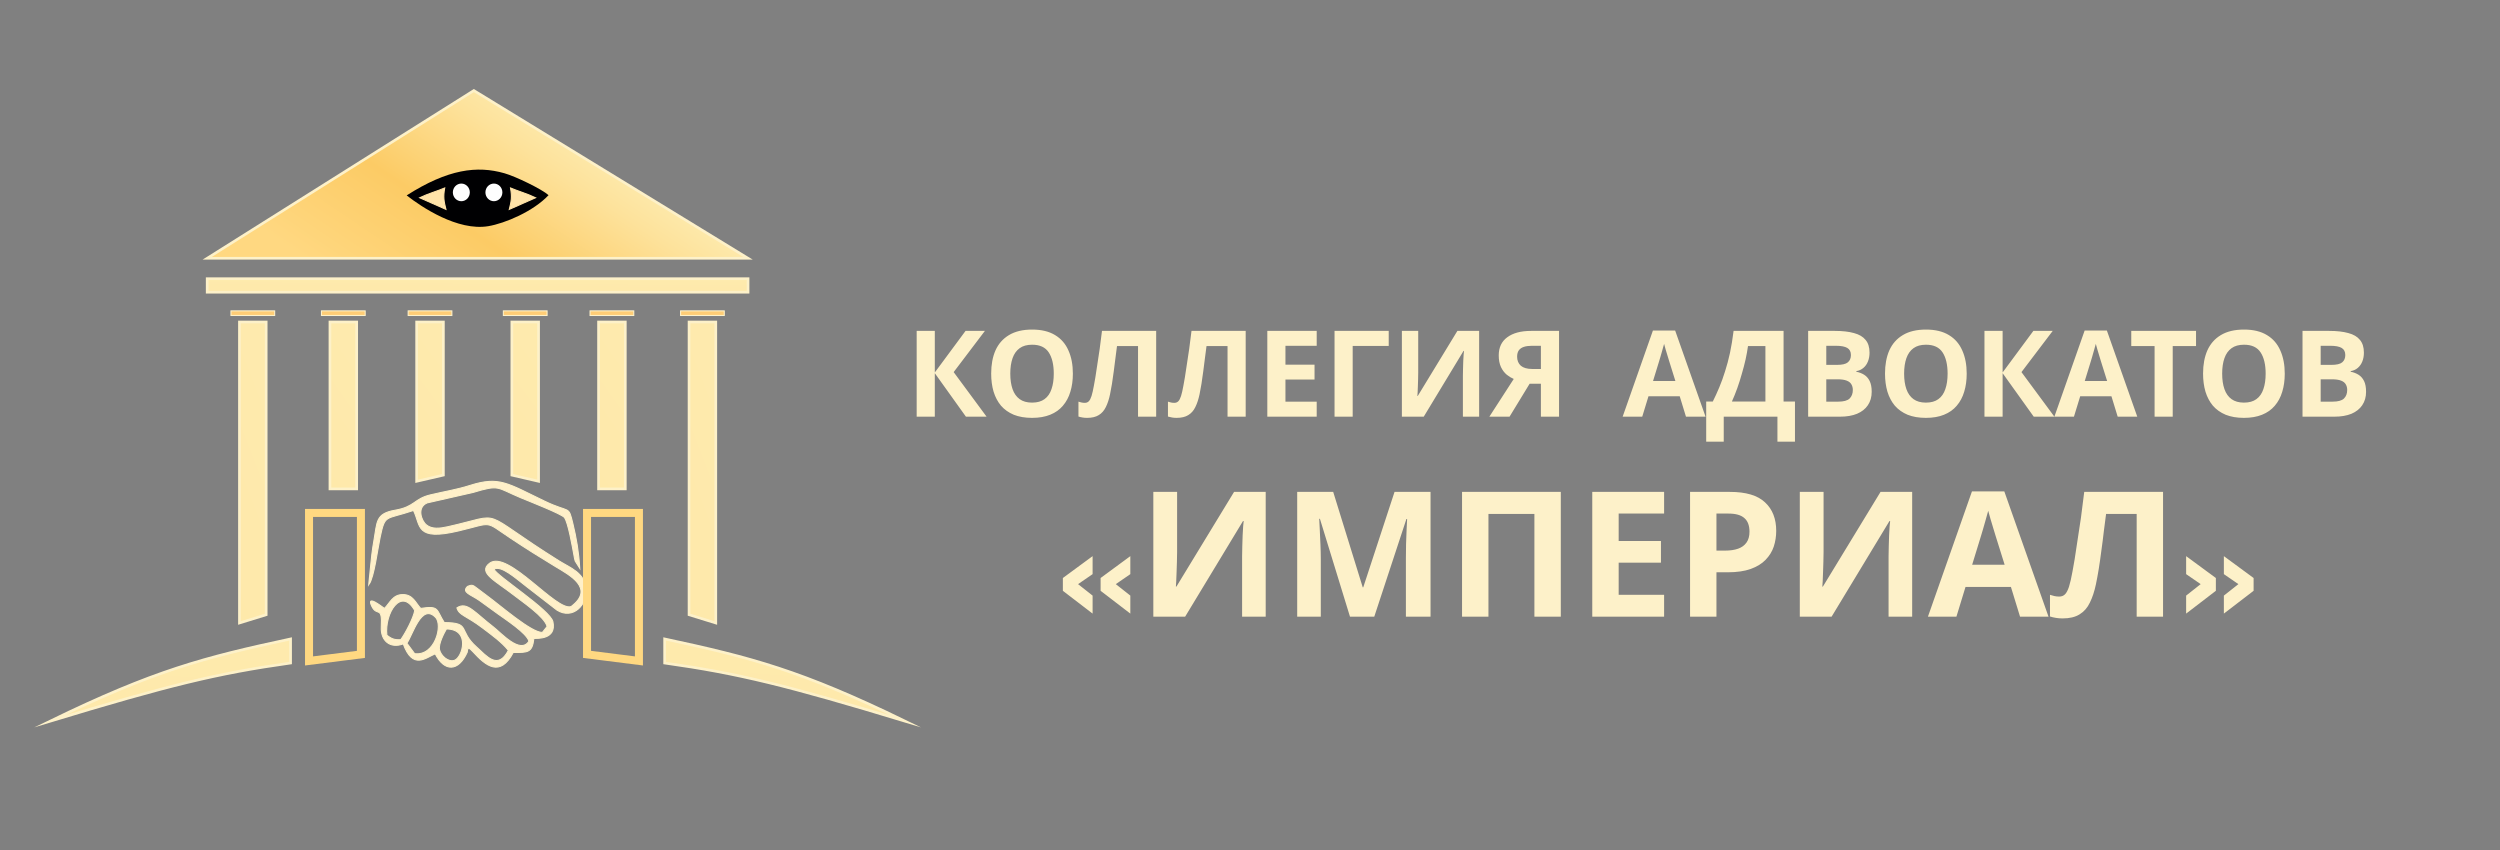
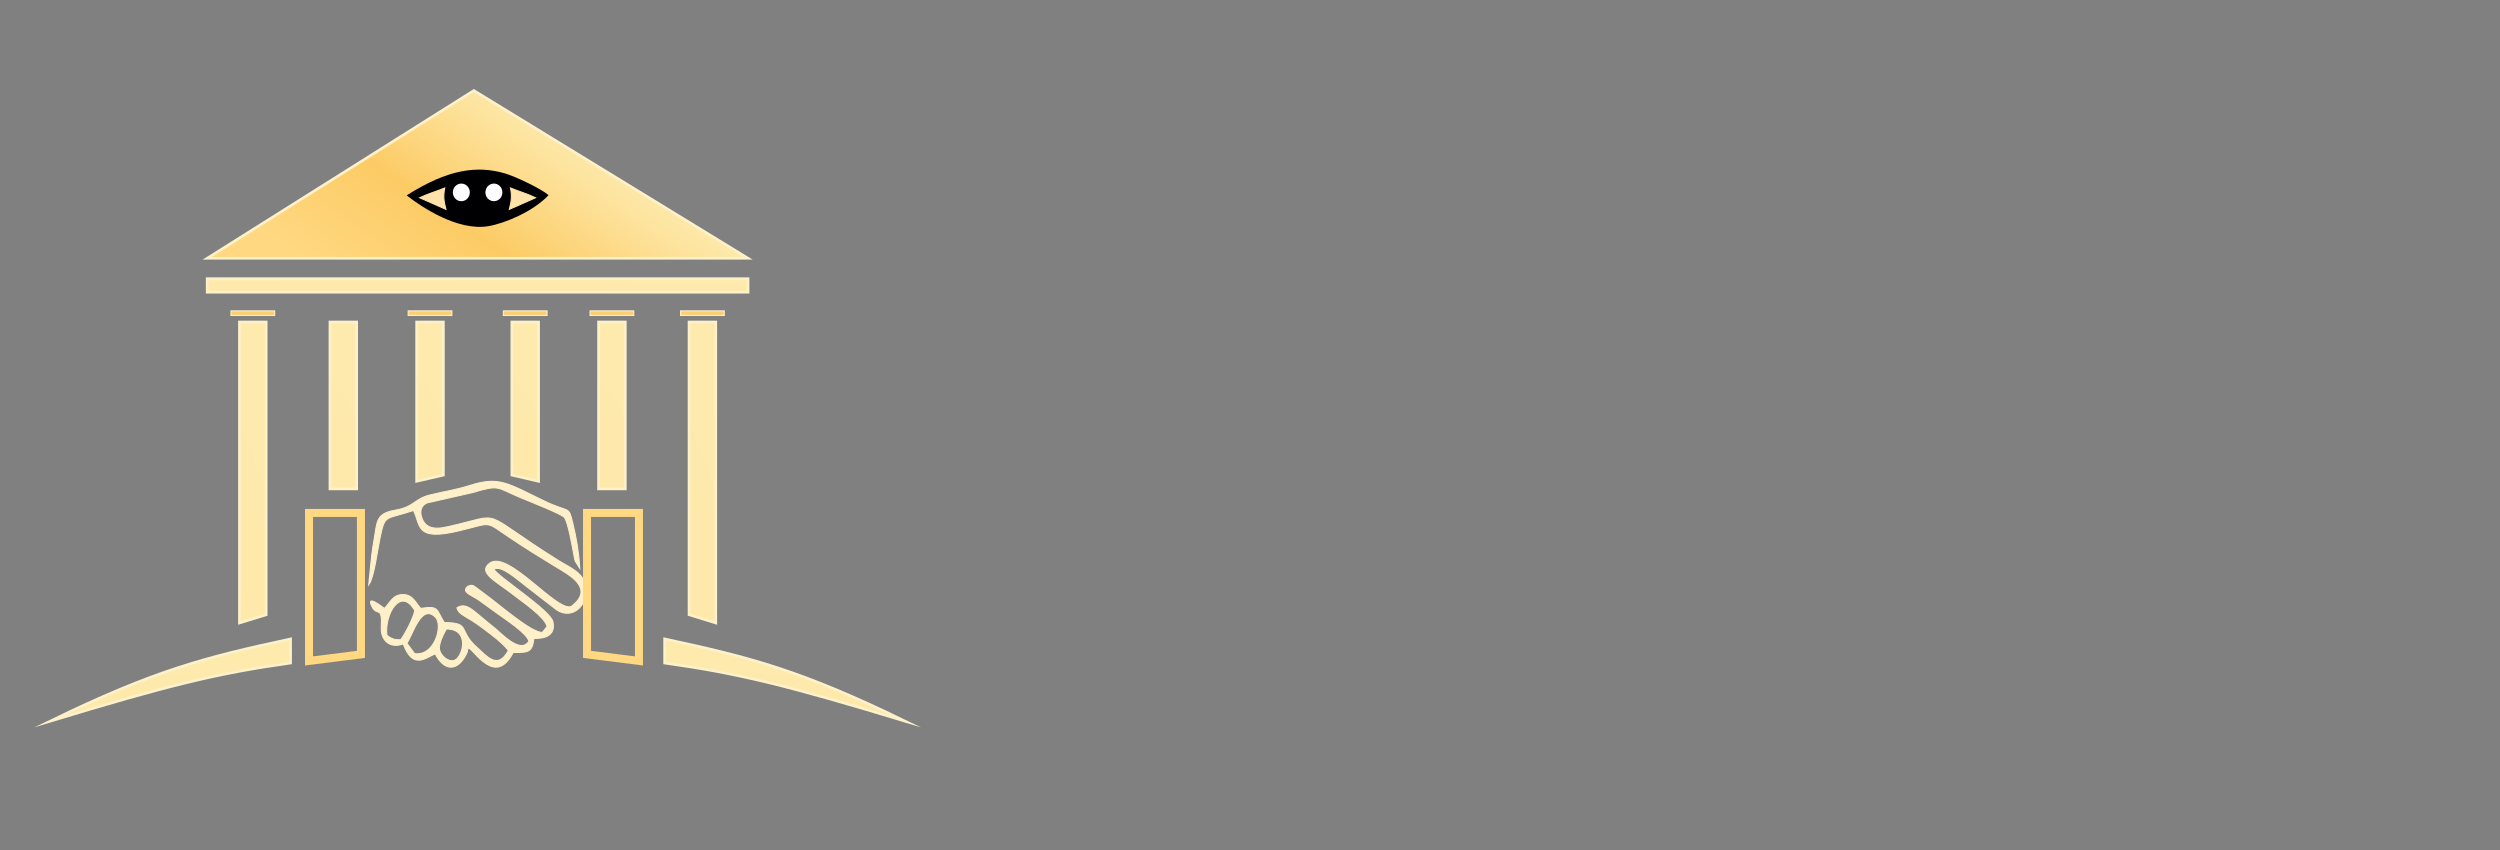
<svg xmlns="http://www.w3.org/2000/svg" width="150" height="51" viewBox="0 0 150 51" fill="none">
  <rect x="0" y="0" width="150" height="51" fill="#808080" stroke="none" />
  <g clip-path="url(#clip0_72_2)">
    <path fill-rule="evenodd" clip-rule="evenodd" d="M26.785 37.738C28.252 37.741 27.75 39.474 27.255 39.624C26.872 39.741 26.444 39.323 26.372 38.983C26.296 38.626 26.653 37.971 26.785 37.738ZM24.879 39.221L24.412 38.591C24.762 38.109 25.283 36.166 26.132 37.04C26.587 37.508 26.097 39.378 24.879 39.221ZM23.212 38.116C23.067 36.797 24.063 35.198 24.884 36.628C24.813 37.074 24.31 38.02 24.046 38.381C23.618 38.409 23.455 38.294 23.212 38.116ZM28.033 39.136C28.112 38.626 28.027 39.016 28.18 38.908L28.367 39.093C29.164 39.975 30.007 40.638 30.794 39.149C31.665 39.152 31.938 39.166 32.033 38.308C32.214 38.295 33.403 38.386 33.175 37.305C33.029 36.613 29.809 34.561 29.639 34.156C30.053 33.882 30.962 34.708 31.583 35.186L33.42 36.608C34.366 37.202 35.255 36.292 35.165 35.327C35.075 34.359 34.208 34.07 33.543 33.654C28.536 30.519 30.412 30.814 26.862 31.605C26.392 31.71 25.924 31.766 25.588 31.497C25.275 31.247 24.997 30.44 25.632 30.173L28.38 29.548C30.003 29.06 29.766 29.247 31.247 29.865C31.727 30.066 33.7 30.835 33.865 31.049C34.085 31.337 34.339 32.788 34.433 33.293C34.45 33.387 34.48 33.58 34.51 33.659L34.785 34.097C34.731 33.13 34.578 32.26 34.372 31.414C34.097 30.285 34.221 30.813 32.672 30.067C30.431 28.988 29.96 28.567 28.188 29.129C27.396 29.381 26.68 29.488 25.817 29.694C24.836 29.929 24.902 30.408 23.696 30.615C22.516 30.817 22.635 31.336 22.436 32.423C22.237 33.507 22.159 34.987 22.143 35.059C22.452 34.624 22.659 32.935 22.811 32.224C23.111 30.823 23.103 31.205 24.808 30.627C25.258 31.536 24.907 32.477 27.526 31.852C29.633 31.348 29.028 31.225 30.656 32.305C31.585 32.922 32.391 33.428 33.322 33.99C34.156 34.494 35.72 35.299 34.27 36.392C33.399 36.726 30.466 32.958 29.374 33.796C28.642 34.358 29.749 34.857 30.838 35.711C31.356 36.117 32.687 37.01 32.826 37.59L32.542 37.946C31.892 37.97 30.032 36.339 29.192 35.723C29.025 35.6 28.854 35.463 28.691 35.346C28.37 35.115 28.371 35.053 28.048 35.187C27.679 35.549 28.259 35.67 28.773 36.035C29.141 36.297 29.465 36.535 29.846 36.812C30.321 37.157 31.613 37.993 31.736 38.474C31.215 39.283 30.071 37.976 29.592 37.608C28.458 36.736 28.019 36.069 27.414 36.473C27.558 36.938 27.95 36.914 28.969 37.689C29.574 38.149 30.084 38.513 30.504 39.021C29.865 40.238 29.193 39.354 28.595 38.821C27.462 37.812 28.288 37.367 26.657 37.354C26.159 36.573 26.378 36.327 25.243 36.505C24.936 36.181 24.783 35.667 24.158 35.674C23.56 35.68 23.393 36.18 23.068 36.505C23.018 36.487 21.913 35.583 22.318 36.395C22.626 37.012 22.947 36.302 22.877 37.62C22.833 38.438 23.404 38.931 24.195 38.633C24.768 40.21 25.546 39.463 26.113 39.228C26.665 40.312 27.5 40.312 28.033 39.136Z" fill="#FFF0C9" stroke="#FDF1C9" stroke-width="0.064" stroke-miterlimit="22.926" />
    <path fill-rule="evenodd" clip-rule="evenodd" d="M18.542 39.656V30.775H21.655V39.263L18.542 39.656Z" stroke="#FFD881" stroke-width="0.481" stroke-miterlimit="22.926" />
    <path fill-rule="evenodd" clip-rule="evenodd" d="M38.336 39.656V30.775H35.222V39.263L38.336 39.656Z" stroke="#FFD881" stroke-width="0.481" stroke-miterlimit="22.926" />
    <path fill-rule="evenodd" clip-rule="evenodd" d="M17.435 39.781V38.336C12.213 39.457 9.25 40.234 2.995 43.275C10.116 41.117 13.003 40.406 17.435 39.781Z" fill="url(#paint0_linear_72_2)" stroke="#FDF1C9" stroke-width="0.16" stroke-miterlimit="22.926" />
    <path fill-rule="evenodd" clip-rule="evenodd" d="M39.879 39.781V38.336C45.101 39.457 48.064 40.234 54.32 43.275C47.198 41.117 44.311 40.406 39.879 39.781Z" fill="url(#paint1_linear_72_2)" stroke="#FDF1C9" stroke-width="0.16" stroke-miterlimit="22.926" />
    <path d="M16.48 18.653H13.858V18.929H16.48V18.653Z" fill="#FFCD76" stroke="#FDF1C9" stroke-width="0.064" stroke-miterlimit="22.926" />
-     <path d="M21.91 18.653H19.288V18.929H21.91V18.653Z" fill="#FFCD76" stroke="#FDF1C9" stroke-width="0.064" stroke-miterlimit="22.926" />
    <path d="M27.112 18.653H24.49V18.929H27.112V18.653Z" fill="#FFCD76" stroke="#FDF1C9" stroke-width="0.064" stroke-miterlimit="22.926" />
    <path d="M43.456 18.653H40.834V18.929H43.456V18.653Z" fill="#FFCD76" stroke="#FDF1C9" stroke-width="0.064" stroke-miterlimit="22.926" />
    <path d="M38.026 18.653H35.404V18.929H38.026V18.653Z" fill="#FFCD76" stroke="#FDF1C9" stroke-width="0.064" stroke-miterlimit="22.926" />
    <path d="M32.824 18.653H30.202V18.929H32.824V18.653Z" fill="#FFCD76" stroke="#FDF1C9" stroke-width="0.064" stroke-miterlimit="22.926" />
    <path fill-rule="evenodd" clip-rule="evenodd" d="M14.367 19.319H15.971V36.884L14.367 37.379V19.319Z" fill="url(#paint2_linear_72_2)" stroke="#FDF1C9" stroke-width="0.16" stroke-miterlimit="22.926" />
    <path fill-rule="evenodd" clip-rule="evenodd" d="M19.797 19.319H21.401V29.334H19.797V19.319Z" fill="url(#paint3_linear_72_2)" stroke="#FDF1C9" stroke-width="0.16" stroke-miterlimit="22.926" />
    <path fill-rule="evenodd" clip-rule="evenodd" d="M24.999 19.319H26.603V28.506L24.999 28.877V19.319Z" fill="url(#paint4_linear_72_2)" stroke="#FDF1C9" stroke-width="0.16" stroke-miterlimit="22.926" />
    <path fill-rule="evenodd" clip-rule="evenodd" d="M32.315 19.319H30.711V28.506L32.315 28.877V19.319Z" fill="url(#paint5_linear_72_2)" stroke="#FDF1C9" stroke-width="0.16" stroke-miterlimit="22.926" />
    <path fill-rule="evenodd" clip-rule="evenodd" d="M37.518 19.319H35.913V29.334H37.518V19.319Z" fill="url(#paint6_linear_72_2)" stroke="#FDF1C9" stroke-width="0.16" stroke-miterlimit="22.926" />
    <path fill-rule="evenodd" clip-rule="evenodd" d="M42.947 19.319H41.343V36.884L42.947 37.379V19.319Z" fill="url(#paint7_linear_72_2)" stroke="#FDF1C9" stroke-width="0.16" stroke-miterlimit="22.926" />
    <path fill-rule="evenodd" clip-rule="evenodd" d="M28.431 5.433L12.431 15.497H44.883L28.431 5.433Z" fill="url(#paint8_linear_72_2)" stroke="#FDF1C9" stroke-width="0.16" stroke-miterlimit="22.926" />
    <path fill-rule="evenodd" clip-rule="evenodd" d="M12.431 16.722H44.883V17.533H12.431V16.722Z" fill="url(#paint9_linear_72_2)" stroke="#FDF1C9" stroke-width="0.16" stroke-miterlimit="22.926" />
    <path fill-rule="evenodd" clip-rule="evenodd" d="M24.4 11.724C25.289 12.42 27.459 13.876 29.294 13.571C30.297 13.404 32.002 12.683 32.914 11.71C32.514 11.349 30.942 10.588 30.268 10.396C28.629 9.927 26.885 10.14 24.4 11.724Z" fill="#000002" />
    <path d="M27.68 12.073C27.961 12.073 28.189 11.836 28.189 11.543C28.189 11.251 27.961 11.014 27.68 11.014C27.398 11.014 27.171 11.251 27.171 11.543C27.171 11.836 27.398 12.073 27.68 12.073Z" fill="#FEFEFE" />
    <path d="M29.634 12.073C29.916 12.073 30.143 11.836 30.143 11.543C30.143 11.251 29.916 11.014 29.634 11.014C29.353 11.014 29.125 11.251 29.125 11.543C29.125 11.836 29.353 12.073 29.634 12.073Z" fill="#FEFEFE" />
    <path fill-rule="evenodd" clip-rule="evenodd" d="M25.18 11.864C25.625 11.645 26.326 11.434 26.682 11.28C26.584 11.831 26.632 12.063 26.756 12.562L25.18 11.864Z" fill="#FFE3A8" stroke="#FFE3A8" stroke-width="0.064" stroke-miterlimit="22.926" />
    <path fill-rule="evenodd" clip-rule="evenodd" d="M32.134 11.864C31.689 11.645 30.988 11.434 30.632 11.28C30.73 11.831 30.683 12.063 30.558 12.562L32.134 11.864Z" fill="#FFE3A8" stroke="#FFE3A8" stroke-width="0.064" stroke-miterlimit="22.926" />
-     <path d="M59.195 25H57.955L56.088 22.391V25H55V19.854H56.088V22.348L57.933 19.854H59.094L57.22 22.326L59.195 25ZM64.372 22.42C64.372 22.818 64.322 23.181 64.221 23.508C64.125 23.83 63.976 24.109 63.774 24.344C63.577 24.579 63.322 24.76 63.01 24.885C62.703 25.01 62.34 25.072 61.922 25.072C61.504 25.072 61.138 25.01 60.826 24.885C60.519 24.755 60.264 24.575 60.062 24.344C59.865 24.109 59.716 23.828 59.615 23.501C59.519 23.174 59.471 22.811 59.471 22.412C59.471 21.879 59.557 21.415 59.73 21.021C59.908 20.627 60.177 20.322 60.538 20.106C60.903 19.885 61.367 19.774 61.929 19.774C62.486 19.774 62.945 19.885 63.306 20.106C63.666 20.322 63.933 20.63 64.106 21.028C64.284 21.422 64.372 21.886 64.372 22.42ZM60.617 22.42C60.617 22.78 60.663 23.09 60.754 23.349C60.845 23.609 60.987 23.808 61.179 23.948C61.371 24.087 61.619 24.157 61.922 24.157C62.234 24.157 62.484 24.087 62.671 23.948C62.864 23.808 63.003 23.609 63.089 23.349C63.181 23.09 63.226 22.78 63.226 22.42C63.226 21.877 63.125 21.451 62.924 21.144C62.722 20.836 62.39 20.683 61.929 20.683C61.621 20.683 61.371 20.752 61.179 20.892C60.987 21.031 60.845 21.23 60.754 21.49C60.663 21.749 60.617 22.059 60.617 22.42ZM69.37 25H68.282V20.762H67.02C66.992 20.983 66.96 21.223 66.927 21.483C66.898 21.742 66.864 22.006 66.826 22.275C66.792 22.54 66.756 22.792 66.718 23.032C66.679 23.268 66.641 23.477 66.602 23.659C66.54 23.957 66.456 24.212 66.35 24.423C66.249 24.635 66.107 24.796 65.925 24.906C65.747 25.017 65.514 25.072 65.225 25.072C65.129 25.072 65.038 25.065 64.952 25.05C64.865 25.036 64.784 25.017 64.707 24.993V24.099C64.769 24.118 64.829 24.135 64.887 24.149C64.949 24.164 65.016 24.171 65.089 24.171C65.185 24.171 65.264 24.14 65.326 24.077C65.389 24.015 65.444 23.909 65.492 23.76C65.54 23.607 65.588 23.395 65.636 23.126C65.66 23.011 65.689 22.847 65.723 22.636C65.757 22.42 65.795 22.167 65.838 21.879C65.886 21.586 65.934 21.269 65.982 20.927C66.03 20.581 66.076 20.224 66.119 19.854H69.37V25ZM74.741 25H73.652V20.762H72.391C72.362 20.983 72.331 21.223 72.297 21.483C72.269 21.742 72.235 22.006 72.196 22.275C72.163 22.54 72.127 22.792 72.088 23.032C72.05 23.268 72.011 23.477 71.973 23.659C71.91 23.957 71.826 24.212 71.721 24.423C71.62 24.635 71.478 24.796 71.296 24.906C71.118 25.017 70.885 25.072 70.596 25.072C70.5 25.072 70.409 25.065 70.322 25.05C70.236 25.036 70.154 25.017 70.077 24.993V24.099C70.14 24.118 70.2 24.135 70.257 24.149C70.32 24.164 70.387 24.171 70.459 24.171C70.555 24.171 70.635 24.14 70.697 24.077C70.76 24.015 70.815 23.909 70.863 23.76C70.911 23.607 70.959 23.395 71.007 23.126C71.031 23.011 71.06 22.847 71.094 22.636C71.127 22.42 71.166 22.167 71.209 21.879C71.257 21.586 71.305 21.269 71.353 20.927C71.401 20.581 71.447 20.224 71.49 19.854H74.741V25ZM79.002 25H76.039V19.854H79.002V20.747H77.127V21.879H78.872V22.773H77.127V24.099H79.002V25ZM83.323 19.854V20.755H81.161V25H80.072V19.854H83.323ZM84.113 19.854H85.093V22.34C85.093 22.46 85.091 22.595 85.086 22.744C85.081 22.893 85.076 23.039 85.072 23.184C85.067 23.323 85.062 23.445 85.057 23.551C85.052 23.652 85.047 23.722 85.043 23.76H85.064L87.443 19.854H88.748V25H87.774V22.528C87.774 22.398 87.777 22.256 87.782 22.102C87.787 21.944 87.791 21.793 87.796 21.648C87.806 21.504 87.813 21.379 87.818 21.273C87.827 21.163 87.835 21.091 87.839 21.057H87.811L85.425 25H84.113V19.854ZM91.777 23.025L90.573 25H89.362L90.825 22.737C90.686 22.679 90.546 22.595 90.407 22.484C90.268 22.369 90.152 22.218 90.061 22.03C89.97 21.838 89.924 21.603 89.924 21.324C89.924 20.848 90.095 20.485 90.436 20.236C90.777 19.981 91.255 19.854 91.87 19.854H93.543V25H92.454V23.025H91.777ZM91.913 20.747C91.726 20.747 91.565 20.769 91.431 20.812C91.301 20.855 91.2 20.925 91.128 21.021C91.061 21.117 91.027 21.245 91.027 21.403C91.027 21.629 91.101 21.809 91.25 21.944C91.404 22.074 91.635 22.139 91.942 22.139H92.454V20.747H91.913ZM101.158 25L100.783 23.775H98.909L98.534 25H97.359L99.175 19.832H100.509L102.333 25H101.158ZM100.149 21.663C100.125 21.581 100.093 21.478 100.055 21.353C100.016 21.228 99.978 21.101 99.939 20.971C99.901 20.841 99.87 20.728 99.846 20.632C99.822 20.728 99.788 20.848 99.745 20.992C99.706 21.132 99.668 21.266 99.63 21.396C99.596 21.521 99.57 21.61 99.55 21.663L99.183 22.859H100.523L100.149 21.663ZM107.014 19.854V24.092H107.698V26.499H106.646V25H103.424V26.499H102.372V24.092H102.768C102.903 23.823 103.032 23.539 103.157 23.241C103.282 22.943 103.398 22.624 103.503 22.283C103.614 21.941 103.712 21.571 103.799 21.173C103.885 20.769 103.957 20.329 104.015 19.854H107.014ZM104.88 20.762C104.846 21.012 104.798 21.278 104.736 21.562C104.673 21.84 104.599 22.126 104.512 22.42C104.431 22.713 104.339 23.001 104.239 23.285C104.138 23.568 104.029 23.837 103.914 24.092H105.925V20.762H104.88ZM110.089 19.854C110.545 19.854 110.928 19.897 111.235 19.983C111.547 20.065 111.78 20.202 111.934 20.394C112.093 20.581 112.172 20.836 112.172 21.158C112.172 21.35 112.141 21.526 112.078 21.684C112.016 21.843 111.925 21.973 111.804 22.074C111.689 22.174 111.547 22.239 111.379 22.268V22.304C111.552 22.338 111.708 22.398 111.848 22.484C111.987 22.571 112.098 22.696 112.179 22.859C112.261 23.023 112.302 23.239 112.302 23.508C112.302 23.82 112.225 24.089 112.071 24.315C111.922 24.536 111.706 24.707 111.422 24.827C111.139 24.942 110.803 25 110.413 25H108.489V19.854H110.089ZM110.212 21.893C110.529 21.893 110.747 21.843 110.867 21.742C110.992 21.641 111.055 21.494 111.055 21.302C111.055 21.105 110.983 20.964 110.839 20.877C110.694 20.791 110.466 20.747 110.154 20.747H109.577V21.893H110.212ZM109.577 22.758V24.099H110.291C110.618 24.099 110.846 24.037 110.976 23.912C111.105 23.782 111.17 23.611 111.17 23.4C111.17 23.27 111.141 23.157 111.084 23.061C111.031 22.965 110.937 22.89 110.803 22.838C110.668 22.785 110.485 22.758 110.255 22.758H109.577ZM118.002 22.42C118.002 22.818 117.952 23.181 117.851 23.508C117.755 23.83 117.606 24.109 117.404 24.344C117.207 24.579 116.952 24.76 116.64 24.885C116.333 25.01 115.97 25.072 115.552 25.072C115.134 25.072 114.768 25.01 114.456 24.885C114.149 24.755 113.894 24.575 113.692 24.344C113.495 24.109 113.346 23.828 113.245 23.501C113.149 23.174 113.101 22.811 113.101 22.412C113.101 21.879 113.187 21.415 113.36 21.021C113.538 20.627 113.807 20.322 114.168 20.106C114.533 19.885 114.997 19.774 115.559 19.774C116.116 19.774 116.575 19.885 116.936 20.106C117.296 20.322 117.563 20.63 117.736 21.028C117.913 21.422 118.002 21.886 118.002 22.42ZM114.247 22.42C114.247 22.78 114.293 23.09 114.384 23.349C114.475 23.609 114.617 23.808 114.809 23.948C115.001 24.087 115.249 24.157 115.552 24.157C115.864 24.157 116.114 24.087 116.301 23.948C116.494 23.808 116.633 23.609 116.719 23.349C116.811 23.09 116.856 22.78 116.856 22.42C116.856 21.877 116.755 21.451 116.554 21.144C116.352 20.836 116.02 20.683 115.559 20.683C115.251 20.683 115.001 20.752 114.809 20.892C114.617 21.031 114.475 21.23 114.384 21.49C114.293 21.749 114.247 22.059 114.247 22.42ZM123.263 25H122.024L120.157 22.391V25H119.068V19.854H120.157V22.348L122.002 19.854H123.163L121.288 22.326L123.263 25ZM127.061 25L126.686 23.775H124.812L124.437 25H123.263L125.079 19.832H126.412L128.236 25H127.061ZM126.052 21.663C126.028 21.581 125.997 21.478 125.958 21.353C125.92 21.228 125.881 21.101 125.843 20.971C125.805 20.841 125.773 20.728 125.749 20.632C125.725 20.728 125.692 20.848 125.648 20.992C125.61 21.132 125.571 21.266 125.533 21.396C125.499 21.521 125.473 21.61 125.454 21.663L125.086 22.859H126.427L126.052 21.663ZM130.363 25H129.275V20.762H127.876V19.854H131.762V20.762H130.363V25ZM137.085 22.42C137.085 22.818 137.035 23.181 136.934 23.508C136.838 23.83 136.689 24.109 136.487 24.344C136.29 24.579 136.035 24.76 135.723 24.885C135.415 25.01 135.052 25.072 134.634 25.072C134.216 25.072 133.851 25.01 133.539 24.885C133.231 24.755 132.977 24.575 132.775 24.344C132.578 24.109 132.429 23.828 132.328 23.501C132.232 23.174 132.184 22.811 132.184 22.412C132.184 21.879 132.27 21.415 132.443 21.021C132.621 20.627 132.89 20.322 133.25 20.106C133.616 19.885 134.079 19.774 134.642 19.774C135.199 19.774 135.658 19.885 136.018 20.106C136.379 20.322 136.645 20.63 136.818 21.028C136.996 21.422 137.085 21.886 137.085 22.42ZM133.33 22.42C133.33 22.78 133.375 23.09 133.467 23.349C133.558 23.609 133.7 23.808 133.892 23.948C134.084 24.087 134.332 24.157 134.634 24.157C134.947 24.157 135.197 24.087 135.384 23.948C135.576 23.808 135.716 23.609 135.802 23.349C135.893 23.09 135.939 22.78 135.939 22.42C135.939 21.877 135.838 21.451 135.636 21.144C135.434 20.836 135.103 20.683 134.642 20.683C134.334 20.683 134.084 20.752 133.892 20.892C133.7 21.031 133.558 21.23 133.467 21.49C133.375 21.749 133.33 22.059 133.33 22.42ZM139.751 19.854C140.208 19.854 140.59 19.897 140.897 19.983C141.21 20.065 141.443 20.202 141.596 20.394C141.755 20.581 141.834 20.836 141.834 21.158C141.834 21.35 141.803 21.526 141.741 21.684C141.678 21.843 141.587 21.973 141.467 22.074C141.351 22.174 141.21 22.239 141.041 22.268V22.304C141.214 22.338 141.371 22.398 141.51 22.484C141.649 22.571 141.76 22.696 141.842 22.859C141.923 23.023 141.964 23.239 141.964 23.508C141.964 23.82 141.887 24.089 141.733 24.315C141.584 24.536 141.368 24.707 141.085 24.827C140.801 24.942 140.465 25 140.076 25H138.151V19.854H139.751ZM139.874 21.893C140.191 21.893 140.41 21.843 140.53 21.742C140.655 21.641 140.717 21.494 140.717 21.302C140.717 21.105 140.645 20.964 140.501 20.877C140.357 20.791 140.128 20.747 139.816 20.747H139.24V21.893H139.874ZM139.24 22.758V24.099H139.953C140.28 24.099 140.508 24.037 140.638 23.912C140.768 23.782 140.832 23.611 140.832 23.4C140.832 23.27 140.804 23.157 140.746 23.061C140.693 22.965 140.599 22.89 140.465 22.838C140.33 22.785 140.148 22.758 139.917 22.758H139.24ZM63.772 35.448V34.68L65.556 33.368V34.448L64.684 35.048L65.556 35.736V36.816L63.772 35.448ZM66.036 35.448V34.68L67.82 33.368V34.448L66.948 35.048L67.82 35.736V36.816L66.036 35.448ZM69.2 29.514H70.626V33.131C70.626 33.306 70.623 33.501 70.615 33.718C70.609 33.935 70.602 34.148 70.594 34.358C70.588 34.56 70.581 34.739 70.573 34.892C70.567 35.039 70.56 35.141 70.553 35.197H70.584L74.044 29.514H75.942V37H74.526V33.404C74.526 33.215 74.53 33.009 74.537 32.785C74.544 32.554 74.551 32.334 74.558 32.124C74.572 31.915 74.582 31.733 74.589 31.579C74.603 31.418 74.614 31.313 74.621 31.265H74.579L71.108 37H69.2V29.514ZM80.999 37L79.195 31.128H79.153C79.16 31.268 79.171 31.478 79.185 31.757C79.198 32.037 79.213 32.337 79.227 32.659C79.24 32.974 79.248 33.26 79.248 33.519V37H77.832V29.514H79.992L81.764 35.239H81.795L83.672 29.514H85.832V37H84.354V33.456C84.354 33.218 84.357 32.946 84.364 32.638C84.378 32.331 84.389 32.04 84.396 31.768C84.41 31.488 84.42 31.279 84.427 31.139H84.385L82.456 37H80.999ZM87.723 37V29.514H93.648V37H92.064V30.835H89.307V37H87.723ZM99.846 37H95.536V29.514H99.846V30.814H97.12V32.46H99.657V33.76H97.12V35.689H99.846V37ZM103.794 29.514C104.759 29.514 105.461 29.723 105.902 30.143C106.349 30.555 106.573 31.125 106.573 31.852C106.573 32.18 106.524 32.495 106.426 32.795C106.328 33.089 106.164 33.355 105.933 33.592C105.709 33.823 105.412 34.005 105.042 34.138C104.671 34.27 104.214 34.337 103.668 34.337H102.987V37H101.404V29.514H103.794ZM103.71 30.814H102.987V33.036H103.511C103.812 33.036 104.07 32.998 104.287 32.921C104.504 32.844 104.671 32.722 104.79 32.554C104.909 32.386 104.969 32.17 104.969 31.904C104.969 31.534 104.867 31.261 104.664 31.086C104.462 30.904 104.144 30.814 103.71 30.814ZM107.988 29.514H109.414V33.131C109.414 33.306 109.41 33.501 109.403 33.718C109.396 33.935 109.389 34.148 109.382 34.358C109.375 34.56 109.368 34.739 109.361 34.892C109.354 35.039 109.347 35.141 109.34 35.197H109.372L112.832 29.514H114.73V37H113.314V33.404C113.314 33.215 113.318 33.009 113.325 32.785C113.332 32.554 113.339 32.334 113.346 32.124C113.36 31.915 113.37 31.733 113.377 31.579C113.391 31.418 113.402 31.313 113.409 31.265H113.367L109.896 37H107.988V29.514ZM121.202 37L120.656 35.218H117.93L117.385 37H115.676L118.318 29.482H120.258L122.911 37H121.202ZM119.734 32.145C119.699 32.026 119.653 31.876 119.597 31.694C119.541 31.513 119.486 31.327 119.43 31.139C119.374 30.95 119.328 30.786 119.293 30.646C119.258 30.786 119.209 30.96 119.147 31.17C119.091 31.373 119.035 31.569 118.979 31.757C118.93 31.939 118.891 32.068 118.863 32.145L118.329 33.886H120.279L119.734 32.145ZM129.783 37H128.2V30.835H126.365C126.323 31.156 126.278 31.506 126.229 31.883C126.187 32.261 126.138 32.645 126.082 33.036C126.033 33.421 125.981 33.788 125.925 34.138C125.869 34.48 125.813 34.784 125.757 35.05C125.666 35.483 125.544 35.854 125.39 36.161C125.243 36.469 125.037 36.703 124.771 36.864C124.513 37.025 124.174 37.105 123.754 37.105C123.614 37.105 123.481 37.094 123.356 37.073C123.23 37.052 123.111 37.025 122.999 36.989V35.689C123.09 35.717 123.177 35.742 123.261 35.763C123.352 35.784 123.45 35.794 123.555 35.794C123.695 35.794 123.81 35.749 123.901 35.658C123.992 35.567 124.072 35.413 124.142 35.197C124.212 34.973 124.282 34.665 124.352 34.274C124.387 34.106 124.429 33.868 124.478 33.561C124.527 33.246 124.582 32.879 124.645 32.46C124.715 32.033 124.785 31.572 124.855 31.076C124.925 30.573 124.991 30.052 125.054 29.514H129.783V37ZM131.168 35.736L132.04 35.048L131.168 34.448V33.368L132.952 34.68V35.448L131.168 36.816V35.736ZM133.432 35.736L134.304 35.048L133.432 34.448V33.368L135.216 34.68V35.448L133.432 36.816V35.736Z" fill="#FDF1C9" />
  </g>
  <defs>
    <linearGradient id="paint0_linear_72_2" x1="520.706" y1="646.815" x2="570.729" y2="10.16" gradientUnits="userSpaceOnUse">
      <stop stop-color="#FFD881" />
      <stop offset="0.69" stop-color="#FCCB65" />
      <stop offset="0.831" stop-color="#FDE29B" />
      <stop offset="1" stop-color="#FFFAD1" />
    </linearGradient>
    <linearGradient id="paint1_linear_72_2" x1="557.59" y1="646.815" x2="607.614" y2="10.16" gradientUnits="userSpaceOnUse">
      <stop stop-color="#FFD881" />
      <stop offset="0.69" stop-color="#FCCB65" />
      <stop offset="0.831" stop-color="#FDE29B" />
      <stop offset="1" stop-color="#FFFAD1" />
    </linearGradient>
    <linearGradient id="paint2_linear_72_2" x1="71.877" y1="2244.09" x2="859.735" y2="1939.44" gradientUnits="userSpaceOnUse">
      <stop stop-color="#FFD881" />
      <stop offset="0.69" stop-color="#FCCB65" />
      <stop offset="0.831" stop-color="#FDE29B" />
      <stop offset="1" stop-color="#FFFAD1" />
    </linearGradient>
    <linearGradient id="paint3_linear_72_2" x1="77.307" y1="1253" x2="686.664" y2="828.083" gradientUnits="userSpaceOnUse">
      <stop stop-color="#FFD881" />
      <stop offset="0.69" stop-color="#FCCB65" />
      <stop offset="0.831" stop-color="#FDE29B" />
      <stop offset="1" stop-color="#FFFAD1" />
    </linearGradient>
    <linearGradient id="paint4_linear_72_2" x1="82.509" y1="1196.68" x2="672.945" y2="765.27" gradientUnits="userSpaceOnUse">
      <stop stop-color="#FFD881" />
      <stop offset="0.69" stop-color="#FCCB65" />
      <stop offset="0.831" stop-color="#FDE29B" />
      <stop offset="1" stop-color="#FFFAD1" />
    </linearGradient>
    <linearGradient id="paint5_linear_72_2" x1="88.221" y1="1196.68" x2="678.657" y2="765.27" gradientUnits="userSpaceOnUse">
      <stop stop-color="#FFD881" />
      <stop offset="0.69" stop-color="#FCCB65" />
      <stop offset="0.831" stop-color="#FDE29B" />
      <stop offset="1" stop-color="#FFFAD1" />
    </linearGradient>
    <linearGradient id="paint6_linear_72_2" x1="93.424" y1="1253" x2="702.781" y2="828.083" gradientUnits="userSpaceOnUse">
      <stop stop-color="#FFD881" />
      <stop offset="0.69" stop-color="#FCCB65" />
      <stop offset="0.831" stop-color="#FDE29B" />
      <stop offset="1" stop-color="#FFFAD1" />
    </linearGradient>
    <linearGradient id="paint7_linear_72_2" x1="98.853" y1="2244.09" x2="886.712" y2="1939.44" gradientUnits="userSpaceOnUse">
      <stop stop-color="#FFD881" />
      <stop offset="0.69" stop-color="#FCCB65" />
      <stop offset="0.831" stop-color="#FDE29B" />
      <stop offset="1" stop-color="#FFFAD1" />
    </linearGradient>
    <linearGradient id="paint8_linear_72_2" x1="23.055" y1="18.748" x2="34.259" y2="2.181" gradientUnits="userSpaceOnUse">
      <stop stop-color="#FFD881" />
      <stop offset="0.349" stop-color="#FCCB65" />
      <stop offset="0.643" stop-color="#FDE29B" />
      <stop offset="1" stop-color="#FFFAD1" />
    </linearGradient>
    <linearGradient id="paint9_linear_72_2" x1="1175.86" y1="116.648" x2="1176.47" y2="11.453" gradientUnits="userSpaceOnUse">
      <stop stop-color="#FFD881" />
      <stop offset="0.69" stop-color="#FCCB65" />
      <stop offset="0.831" stop-color="#FDE29B" />
      <stop offset="1" stop-color="#FFFAD1" />
    </linearGradient>
    <clipPath id="clip0_72_2">
      <rect width="150" height="50.168" fill="white" />
    </clipPath>
  </defs>
</svg>